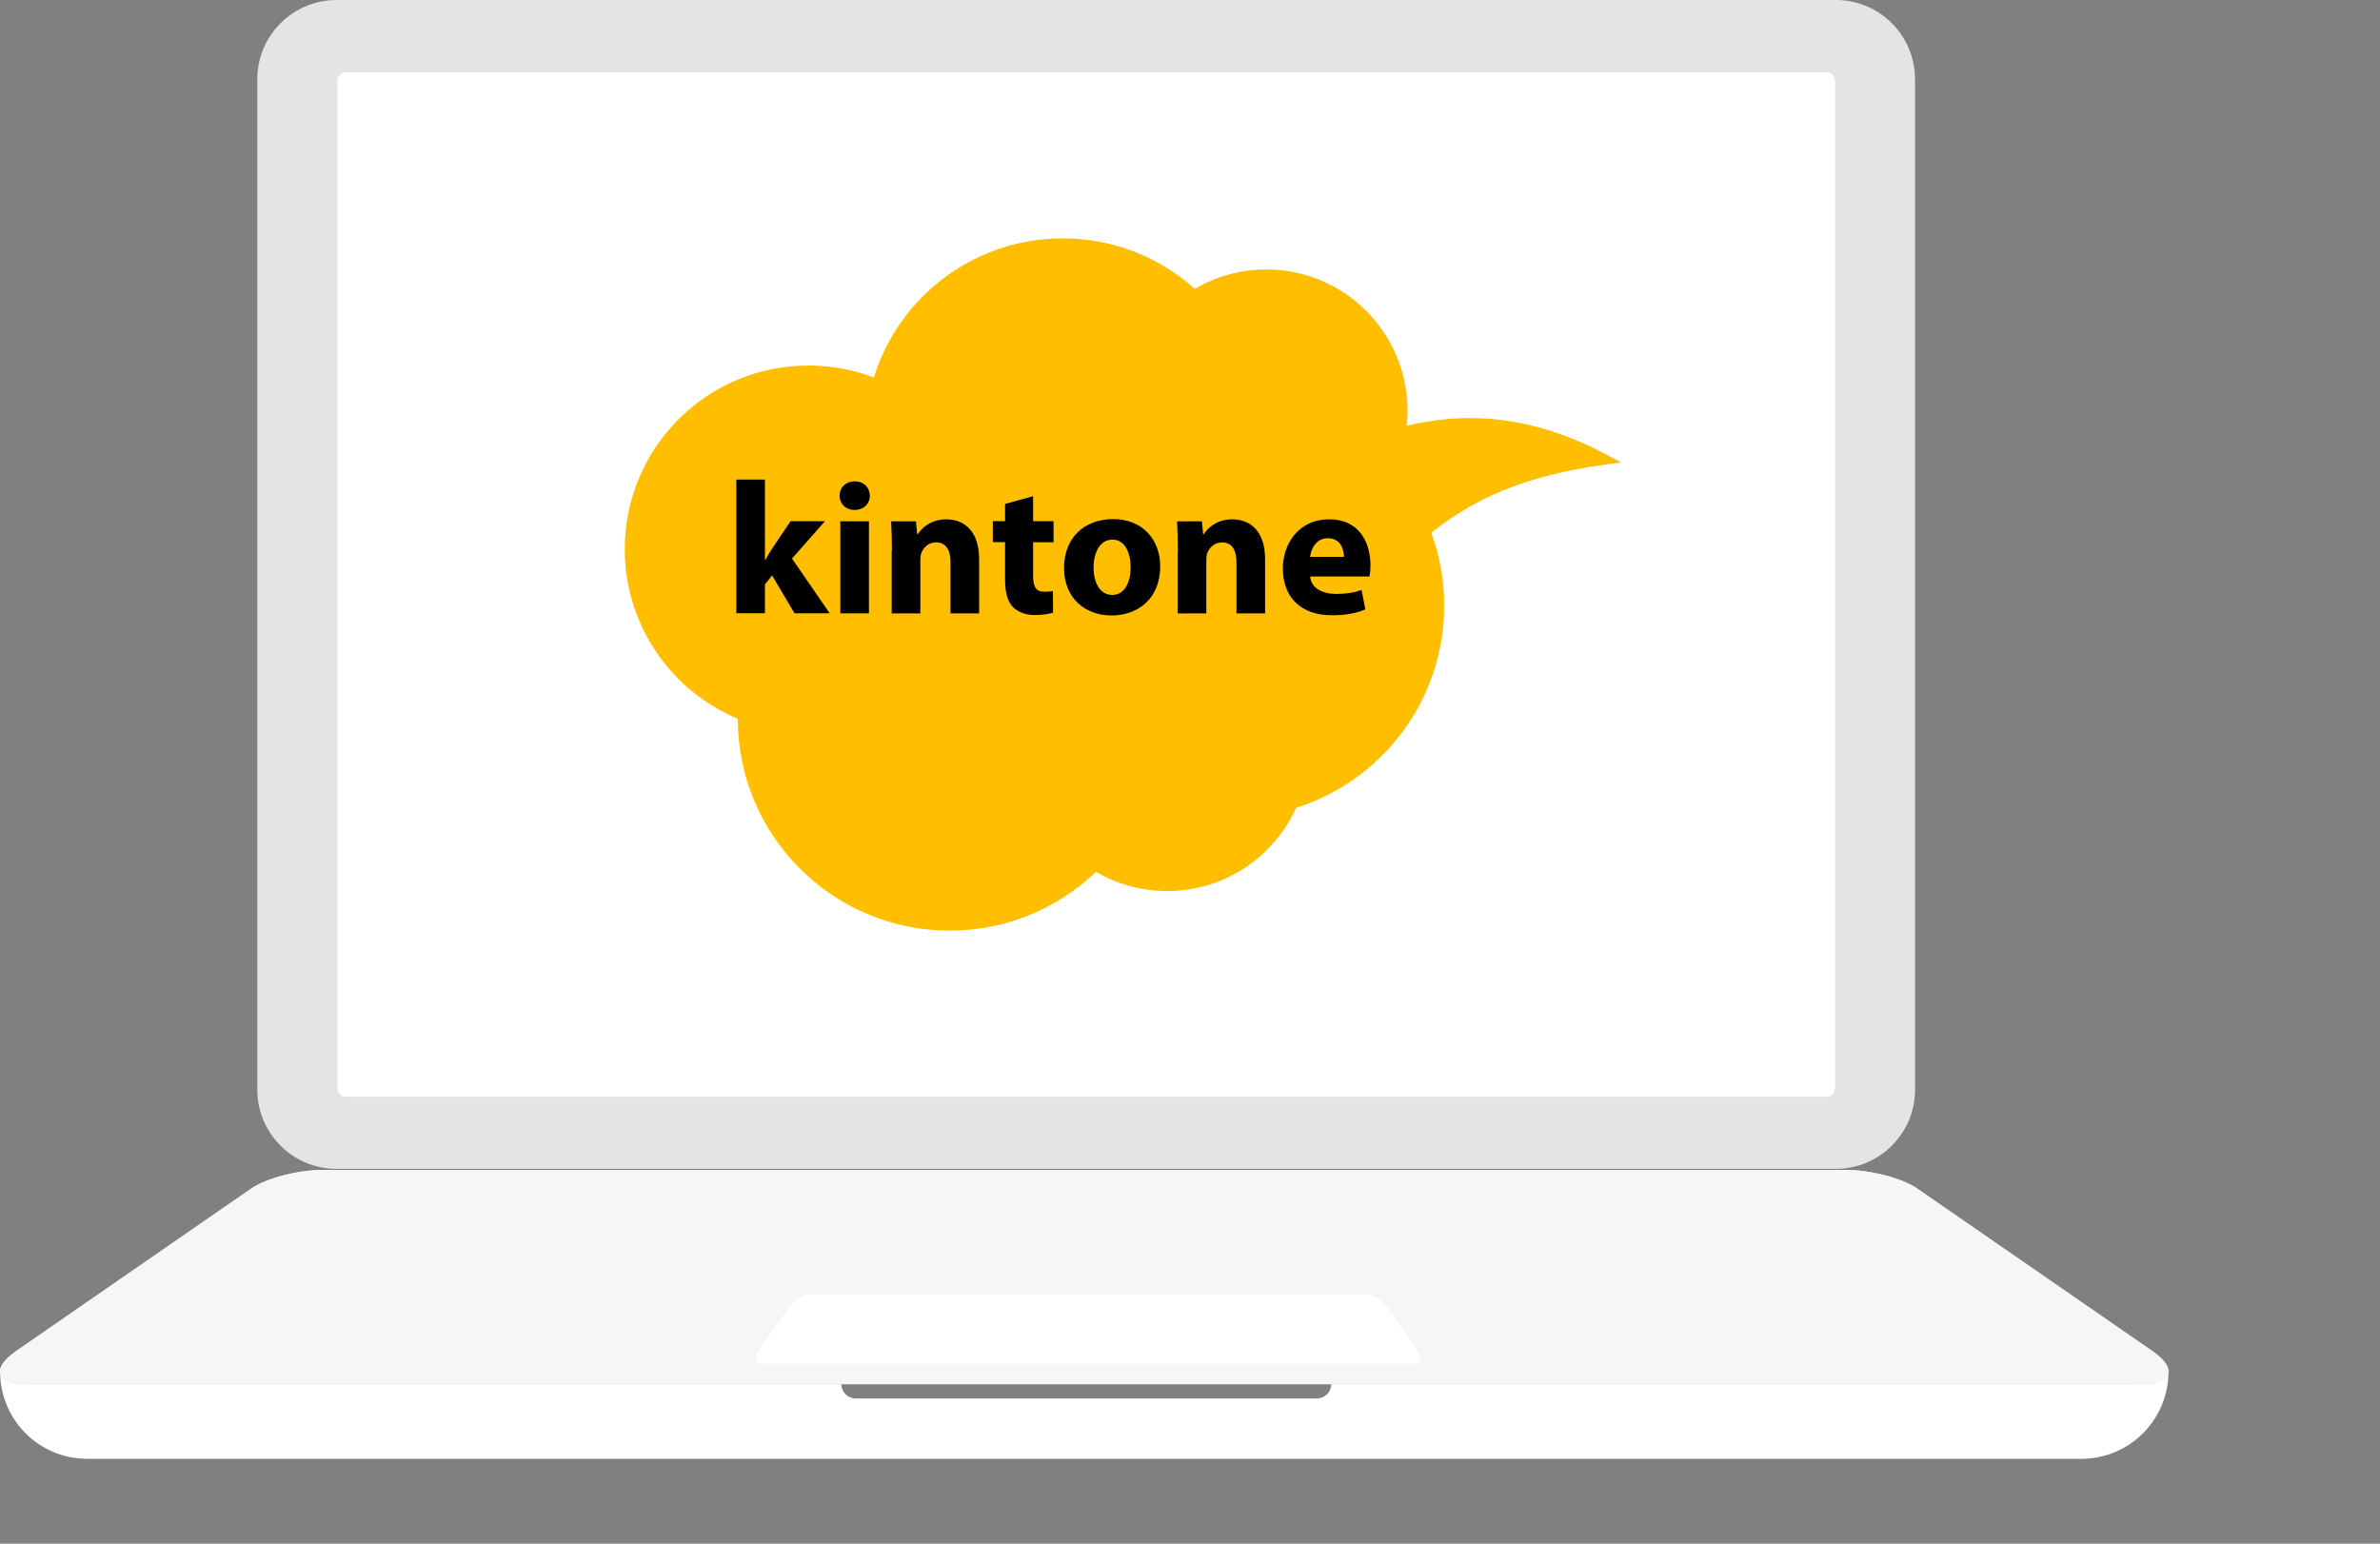
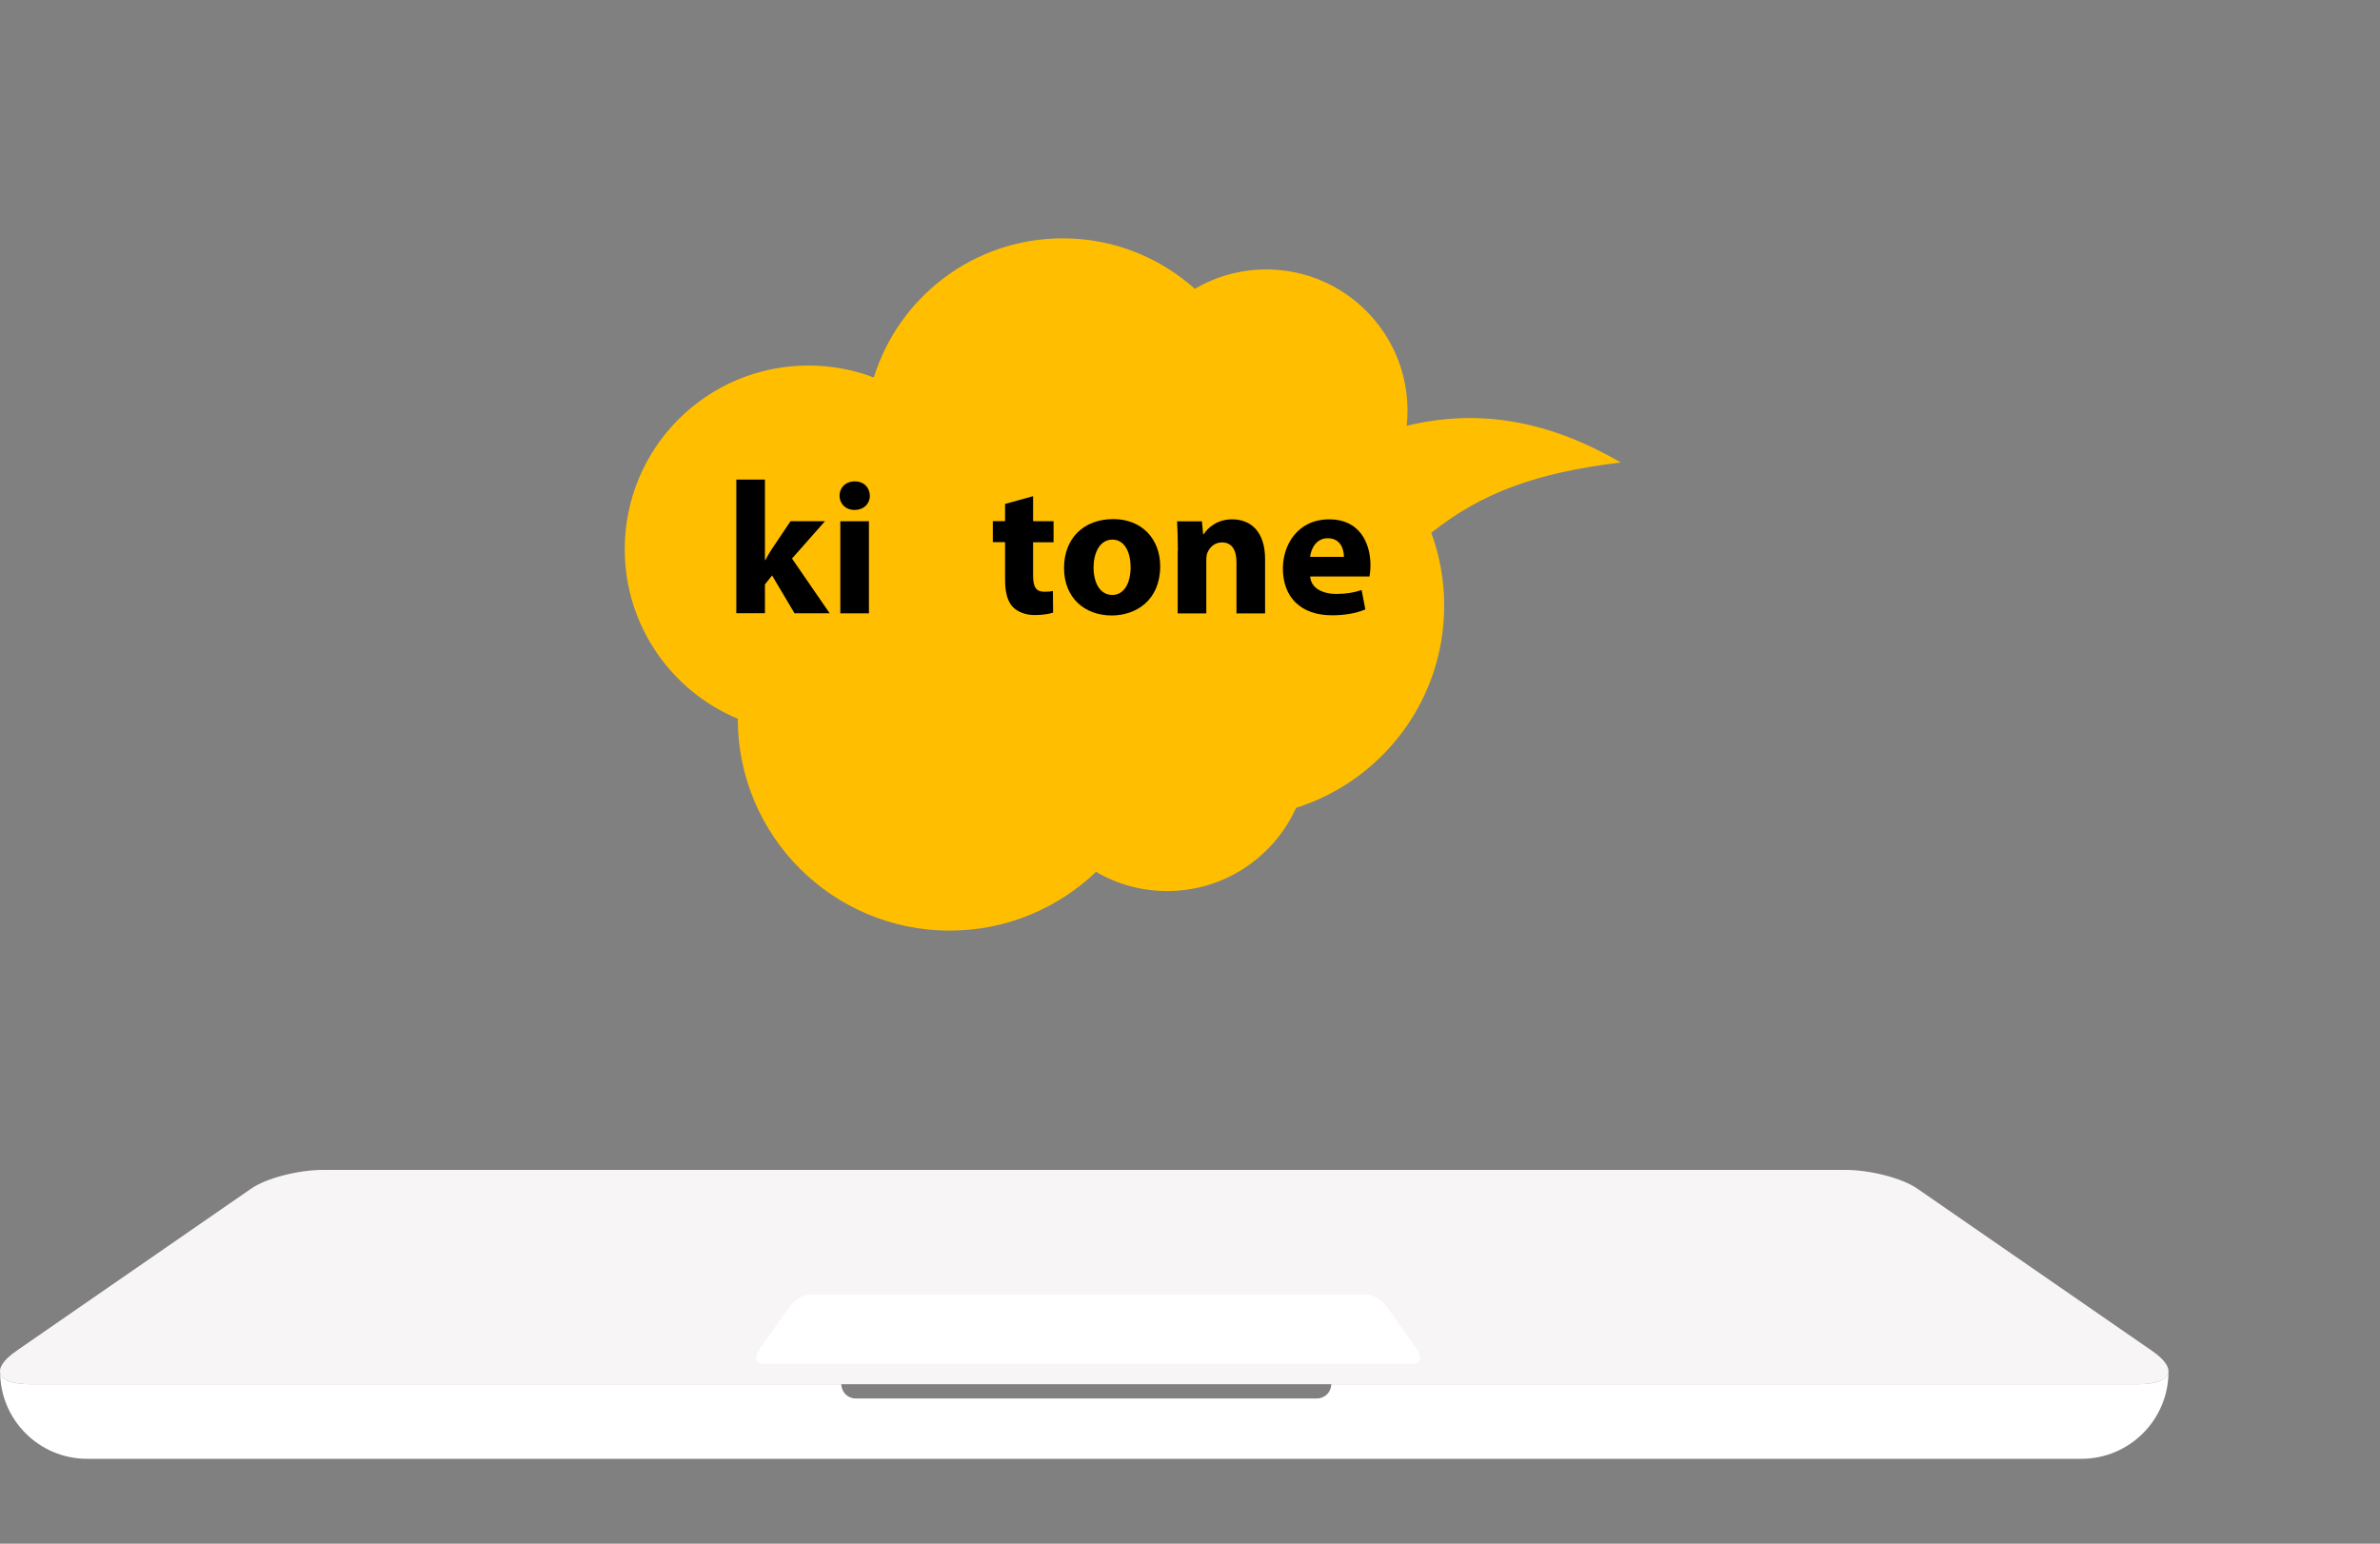
<svg xmlns="http://www.w3.org/2000/svg" id="_レイヤー_1" viewBox="0 0 400 259.47">
  <rect x="0" y="0" width="400" height="259.47" fill="#808080" stroke="none" />
  <defs>
    <style>.cls-1{fill:none;}.cls-2{fill:#e5e4e5;}.cls-3{fill:#fff;}.cls-4{fill:#f7f5f5;}.cls-5{fill:#ffbf00;}.cls-6{clip-path:url(#clippath);}</style>
    <clipPath id="clippath">
      <rect class="cls-1" width="400" height="259.47" />
    </clipPath>
  </defs>
  <g class="cls-6">
-     <path class="cls-2" d="M321.86,13.31v169.83c0,7.36-5.97,13.33-13.33,13.33H56.57c-7.36,0-13.33-5.97-13.33-13.33V13.33c0-7.36,5.97-13.33,13.33-13.33h251.97c7.36,0,13.31,5.97,13.31,13.31h0Z" />
    <path class="cls-4" d="M2.71,227.09l39.53-27.32c2.54-1.76,7.91-3.13,12.07-3.13h255.83c4.16,0,9.53,1.37,12.07,3.13l39.53,27.32c4.36,3.01,3.39,5.57-2.37,5.57H5.09c-5.76,0-6.74-2.56-2.37-5.57h0Z" />
-     <path class="cls-4" d="M2.71,227.09l39.53-27.32c2.54-1.76,7.91-3.13,12.07-3.13h255.83c4.16,0,9.53,1.37,12.07,3.13l39.53,27.32c4.36,3.01,3.39,5.57-2.37,5.57H5.09c-5.76,0-6.74-2.56-2.37-5.57h0Z" />
-     <path class="cls-3" d="M306.97,12.13H58.14c-.79,0-1.43.64-1.43,1.43v169.36c0,.79.64,1.43,1.43,1.43h248.83c.79,0,1.43-.64,1.43-1.43V13.56c0-.79-.64-1.43-1.43-1.43Z" />
    <path class="cls-3" d="M364.44,230.53c-.06,1.28-1.77,2.13-5.07,2.13h-135.63c0,1.33-1.09,2.4-2.4,2.4h-77.54c-1.33,0-2.4-1.09-2.4-2.4H5.09c-3.29,0-5.01-.83-5.07-2.11v-.2c0-.06,0,.19,0,.19-.01,8.1,6.54,14.66,14.63,14.66h335.16c8.09,0,14.64-6.56,14.64-14.64v-.1.1h0Z" />
    <path class="cls-3" d="M237.67,229.24h-109.57c-1.24,0-1.37-1.23-.33-2.69l4.92-6.89c.83-1.17,2.34-2.09,3.4-2.09h93.59c1.06,0,2.57.91,3.4,2.09l4.91,6.89c1.04,1.46.91,2.69-.33,2.69h.01Z" />
    <path class="cls-5" d="M272.36,77.71c-11.7-6.77-23.37-9.19-35.94-6.14.09-.83.14-1.69.14-2.54,0-13.11-10.63-23.74-23.74-23.74-4.38,0-8.49,1.19-12.01,3.26-5.89-5.27-13.66-8.49-22.19-8.49-14.93,0-27.56,9.84-31.76,23.39-3.41-1.3-7.11-2.01-10.99-2.01-17.06,0-30.87,13.81-30.87,30.87,0,12.84,7.84,23.84,19,28.5,0,19.67,15.94,35.61,35.61,35.61,9.54,0,18.21-3.77,24.6-9.88,3.51,2.06,7.6,3.23,11.96,3.23,9.64,0,17.93-5.74,21.66-13.99,14.43-4.56,24.89-18.04,24.89-33.97,0-4.31-.77-8.44-2.17-12.26,8.37-6.66,17.57-10.1,31.8-11.81h.01Z" />
    <path d="M128.57,94.14h.06c.34-.66.73-1.3,1.1-1.87l3.13-4.66h5.79l-5.54,6.27,6.33,9.2h-5.91l-3.77-6.36-1.2,1.51v4.84h-4.81v-22.46h4.81v13.51h.03Z" />
-     <path d="M146.2,83.31c0,1.33-.99,2.4-2.6,2.4-1.51,0-2.5-1.07-2.5-2.4s1.01-2.4,2.56-2.4,2.5,1.04,2.53,2.4h.01ZM141.23,103.09v-15.47h4.81v15.47h-4.81Z" />
-     <path d="M149.9,92.56c0-1.93-.06-3.54-.13-4.93h4.17l.21,2.16h.1c.63-1.01,2.19-2.5,4.77-2.5,3.16,0,5.54,2.11,5.54,6.67v9.14h-4.81v-8.57c0-2-.7-3.36-2.44-3.36-1.33,0-2.11.91-2.47,1.8-.13.31-.16.76-.16,1.2v8.93h-4.82v-10.54h.03Z" />
+     <path d="M146.2,83.31c0,1.33-.99,2.4-2.6,2.4-1.51,0-2.5-1.07-2.5-2.4s1.01-2.4,2.56-2.4,2.5,1.04,2.53,2.4h.01ZM141.23,103.09v-15.47h4.81v15.47h-4.81" />
    <path d="M173.63,83.44v4.17h3.44v3.54h-3.44v5.6c0,1.87.47,2.71,1.9,2.71.66,0,.99-.03,1.43-.13l.03,3.64c-.6.21-1.77.41-3.1.41-1.56,0-2.84-.54-3.64-1.33-.89-.92-1.33-2.4-1.33-4.59v-6.33h-2.06v-3.54h2.06v-2.89l4.71-1.3h0Z" />
    <path d="M194.99,95.19c0,5.66-4.01,8.26-8.16,8.26-4.53,0-8-2.97-8-7.97s3.29-8.23,8.29-8.23c4.71,0,7.87,3.26,7.87,7.94ZM183.79,95.34c0,2.66,1.1,4.66,3.16,4.66,1.9,0,3.07-1.87,3.07-4.69,0-2.27-.89-4.61-3.07-4.61s-3.16,2.37-3.16,4.66h0Z" />
    <path d="M197.96,92.56c0-1.93-.06-3.54-.13-4.93h4.17l.21,2.16h.1c.63-1.01,2.19-2.5,4.77-2.5,3.17,0,5.54,2.11,5.54,6.67v9.14h-4.81v-8.57c0-2-.7-3.36-2.44-3.36-1.33,0-2.11.91-2.47,1.8-.13.31-.16.76-.16,1.2v8.93h-4.81v-10.54h.03Z" />
    <path d="M220.2,96.89c.13,1.99,2.11,2.94,4.37,2.94,1.64,0,2.97-.21,4.27-.66l.63,3.26c-1.58.67-3.51.99-5.6.99-5.26,0-8.26-3.04-8.26-7.87,0-3.93,2.44-8.26,7.82-8.26,5,0,6.9,3.89,6.9,7.71,0,.83-.1,1.56-.16,1.9h-9.97ZM225.87,93.6c0-1.17-.5-3.13-2.71-3.13-2.03,0-2.84,1.87-2.97,3.13h5.7-.01Z" />
  </g>
</svg>